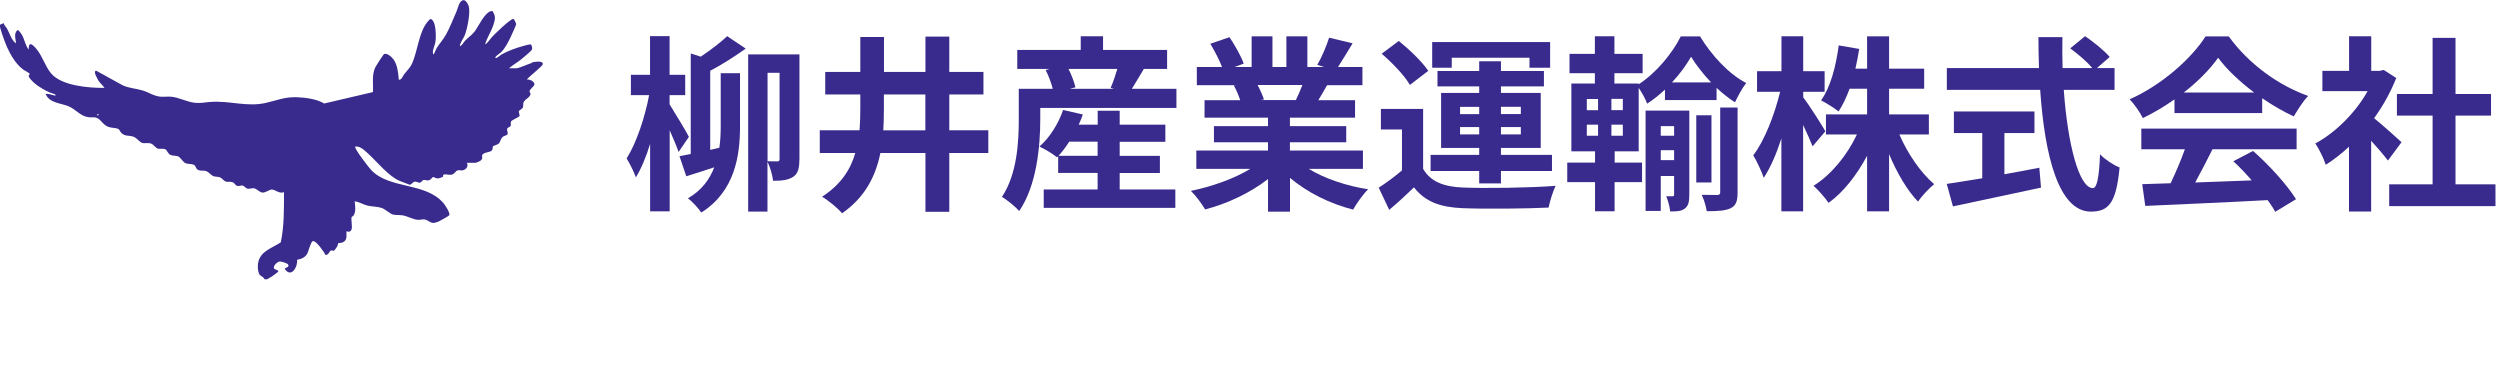
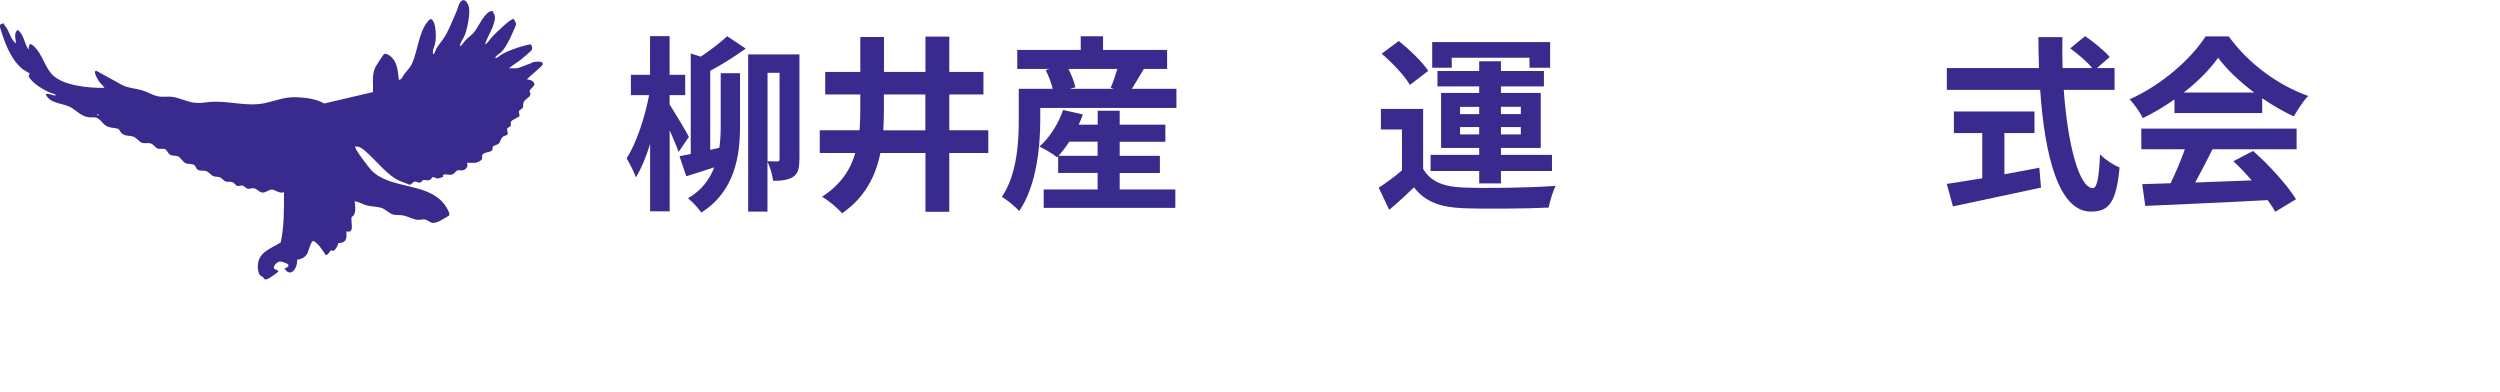
<svg xmlns="http://www.w3.org/2000/svg" id="_レイヤー_2" data-name="レイヤー 2" viewBox="0 0 297.83 46.66">
  <defs>
    <style>
      .cls-1 {
        fill: #382b8d;
      }
    </style>
  </defs>
  <g id="_クレジット" data-name="クレジット">
    <g>
      <path class="cls-1" d="M63.36,7.5c-.43.11-1.5.63-1.83.63h-.89c.44-.38.98-.68,1.44-1.05.21-.17,1.17-.97,1.27-1.13.1-.17.03-.51-.1-.65-.06-.07-.86.16-1.03.21-.79.22-1.75.57-2.47.98-.12.07-.63.51-.72.42-.14-.15.57-.59.68-.7.46-.46.81-1.15,1.1-1.74.1-.21.68-1.48.68-1.59,0-.09-.22-.58-.3-.62-.29-.14-2.32,1.86-2.62,2.19-.08.09-.66.91-.77.8.23-.78.72-1.49.97-2.26.13-.41.28-.84.12-1.26-.08-.09-.14-.42-.26-.42-.86.02-1.63,1.89-2.13,2.5-.3.37-.72.65-1.05.99-.23.23-.36.59-.67.71.05-.5.42-.88.6-1.34.29-.73.71-2.78.44-3.49-.09-.24-.31-.65-.58-.66-.54,0-.68.96-.86,1.36-.38.85-.79,1.92-1.23,2.71-.32.59-.78,1.08-1.13,1.64-.08.13-.29.67-.32.7-.09.09-.11,0-.12-.09-.06-.42.2-.85.28-1.26.11-.57.08-2-.22-2.5-.3-.5-.41-.33-.74.06-1,1.22-1.16,3.52-1.82,4.95-.2.45-.62.85-.92,1.24-.2.26-.3.7-.65.67-.06-.77-.16-1.74-.6-2.38-.2-.29-.75-.82-1.14-.69-.09.03-.95,1.37-1.04,1.55-.47.96-.24,1.96-.3,2.99l-5.81,1.36c-.91-.55-2.24-.71-3.31-.75-1.46-.04-2.39.41-3.73.7-2.2.47-4.24-.3-6.48-.14-.64.04-1.17.18-1.84.11-.99-.09-1.95-.66-2.9-.73-.4-.03-.83.03-1.23,0-.81-.07-1.44-.54-2.2-.76-.75-.22-1.58-.26-2.3-.59l-3.14-1.73c-.5-.05.18,1.06.27,1.21.22.33.49.5.69.82-1.83.02-5.15-.23-6.39-1.76-.72-.88-1.06-2.18-1.84-3.02-.49-.52-.81-.7-.8.22-.42-.5-.49-1.25-.85-1.83-.04-.07-.35-.47-.38-.48-.17-.09-.35.31-.37.44-.06.4.07.75.09,1.13-.58-.4-.73-1.18-1.07-1.76-.13-.23-.36-.39-.38-.64-.02-.02-.47.17-.48.19-.1.15.58,1.98.7,2.27.45,1.1,1.13,2.36,2.1,3.07.13.09.71.4.73.44.07.11-.07.19-.09.29-.04.23.58.78.76.94.51.42,1.17.79,1.77,1.06.15.07.55.15.63.23.07.07.06.14-.06.12-.34-.04-.7-.26-1.08-.18.45,1.1,1.81,1.07,2.75,1.47.86.36,1.39,1.19,2.39,1.3.45.05.76-.1,1.16.19.47.35.62.79,1.28.99.29.09.88.1,1.08.21.11.06.23.34.34.46.44.47.96.27,1.49.48.38.15.69.63,1,.72.33.1.72-.04,1.08.09.25.09.54.51.77.59.28.09.68-.05.94.1.17.1.29.49.54.63.29.16.69.09.96.2.26.11.59.67.86.8.29.14.81.07,1.06.23.15.1.19.34.31.47.28.32.81.12,1.16.27.26.11.57.5.82.59.25.09.58.04.83.16.18.08.43.42.63.48.25.08.52-.02.79.07.25.08.38.39.55.44.25.07.48-.06.65-.04.2.03.42.36.65.39.21.03.48-.1.73-.06.34.07.67.48.97.51.4.05.84-.36,1.16-.36.36,0,.97.57,1.44.3,0,2,.03,4.02-.38,5.99-.96.65-2.37,1.02-2.67,2.31-.11.46-.1,1.02.1,1.46.1.22.29.26.47.4.16.13.06.29.42.24.19-.03,1.33-.81,1.39-.95.05-.11-.36-.22-.45-.28-.3-.22.23-.83.58-.89.21-.04.92.2,1.02.34.22.34-.24.33-.4.52.75,1.15,1.59-.19,1.48-1.07.52-.08,1.02-.31,1.25-.81.11-.24.4-1.34.62-1.41.39-.11,1.36,1.32,1.53,1.65.31.04.52-.51.62-.54.13-.04.27.06.35.04.07-.01.38-.45.43-.55.05-.1.09-.35.1-.36.02-.02.38-.02.55-.1.56-.25.42-.82.43-1.32.42.16.63-.04.65-.47.01-.3-.09-.94-.04-1.21,0-.03.17-.11.24-.2.3-.43.2-1.19.13-1.68.56.05.99.38,1.55.51.53.12,1.19.11,1.69.28.4.14,1,.72,1.36.79.33.07.79.03,1.14.09.57.1,1.25.5,1.81.53.29.02.54-.1.84-.04.28.06.63.39.94.41.19.01.5-.1.68-.17.13-.05,1.21-.67,1.25-.73.18-.24-.49-1.24-.68-1.46-2.15-2.52-6.41-1.63-8.61-3.94-.22-.23-2.1-2.63-1.9-2.8.42-.05.77.18,1.07.43,1.22,1,2.38,2.56,3.73,3.41.5.31,1.11.46,1.64.7.27.04.38-.3.61-.35.26-.05.44.14.66.11.18-.03.24-.25.39-.3.3-.09.49.17.85-.07.1-.06.23-.28.32-.3.09-.02.36.19.6.17.05,0,.53-.15.56-.18.1-.08-.08-.26.21-.3.27-.04.53.11.88.02.3-.08.45-.43.67-.5.23-.07.38.03.56,0,.43-.06.78-.46.55-.9h1.01c.12,0,.58-.21.68-.31.3-.3,0-.46.18-.68.3-.36,1.05-.21,1.18-.61.04-.12,0-.29.06-.37.05-.07.55-.18.7-.34.23-.23.17-.61.56-.85.11-.07.39-.12.46-.22.12-.19-.1-.48-.02-.7.04-.13.33-.19.39-.29.09-.14-.02-.39.06-.55.09-.18.94-.53,1-.63.08-.14-.13-.49-.04-.65.02-.04.38-.24.45-.38.07-.15.02-.34.05-.51.09-.51.93-.69.85-1.18-.02-.11-.14-.15-.1-.28.07-.28.62-.61.58-.82-.06-.4-.57-.56-.91-.57.24-.29,1.85-1.57,1.9-1.79.1-.51-1.07-.29-1.33-.22ZM11.75,13.73h-.18v-.12h.18v.12Z" />
      <g>
        <path class="cls-1" d="M80.85,18.12c-.22-.65-.65-1.63-1.07-2.6v9.66h-2.33v-8.03c-.49,1.57-1.07,2.97-1.7,3.98-.22-.67-.74-1.66-1.1-2.26,1.14-1.77,2.19-4.9,2.68-7.54h-2.17v-2.42h2.28v-4.61h2.33v4.61h1.86v2.42h-1.86v1.1c.58.92,2.01,3.29,2.3,3.87l-1.23,1.81ZM84.63,17.85l1.07-.25c.13-.9.16-1.77.16-2.55v-6.33h2.3v6.35c0,3.47-.6,7.72-4.61,10.25-.33-.49-1.07-1.3-1.59-1.7,1.63-.94,2.59-2.26,3.13-3.69-1.16.38-2.3.76-3.33,1.07l-.81-2.39c.4-.07.85-.16,1.34-.27V6.37l1.19.38c1.14-.76,2.37-1.7,3.15-2.44l2.21,1.48c-1.34.96-2.91,1.95-4.23,2.64v9.42ZM95.23,18.99c0,.98-.13,1.68-.74,2.08-.6.38-1.34.47-2.39.47-.07-.65-.36-1.66-.67-2.28v5.95h-2.3V6.48h6.11v12.5ZM91.43,19.21c.51.02,1.01.02,1.19.02s.25-.09.25-.29v-10.27h-1.43v10.54Z" />
        <path class="cls-1" d="M117.74,18.23h-4.65v7h-2.84v-7h-5.37c-.56,2.75-1.81,5.26-4.56,7.18-.51-.6-1.63-1.54-2.39-1.97,2.24-1.45,3.4-3.24,3.96-5.21h-4.23v-2.71h4.74c.07-.87.09-1.74.09-2.64v-1.63h-4.18v-2.68h4.18v-4.16h2.82v4.16h4.94v-4.21h2.84v4.21h4.07v2.68h-4.07v4.27h4.65v2.71ZM110.24,15.52v-4.27h-4.94v1.66c0,.87-.02,1.75-.07,2.62h5.01Z" />
        <path class="cls-1" d="M140.15,10.58v2.28h-16.22v1.34c0,3.13-.4,7.87-2.51,10.94-.4-.47-1.52-1.39-2.06-1.68,1.83-2.73,2.01-6.62,2.01-9.28v-3.6h4.05c-.18-.69-.49-1.54-.85-2.24l.49-.13h-3.87v-2.26h7.56v-1.63h2.66v1.63h7.63v2.26h-2.77c-.51.85-1.01,1.7-1.43,2.37h5.3ZM133.38,22.57h6.64v2.19h-15.68v-2.19h6.42v-1.97h-4.7v-1.99l-.13.13c-.49-.4-1.5-1.01-2.1-1.28,1.23-1.07,2.26-2.73,2.82-4.36l2.35.54c-.13.4-.31.81-.49,1.21h2.26v-1.66h2.62v1.66h5.44v2.04h-5.44v1.68h4.79v2.04h-4.79v1.97ZM130.76,18.56v-1.68h-3.38c-.4.63-.85,1.21-1.27,1.68h4.65ZM127.29,8.21c.38.74.69,1.59.83,2.19l-.67.18h5.26l-.4-.11c.29-.65.58-1.5.8-2.26h-5.82Z" />
-         <path class="cls-1" d="M155.9,20.11c1.9,1.16,4.5,2.04,7.09,2.44-.6.58-1.39,1.7-1.79,2.42-2.75-.69-5.46-2.04-7.52-3.78v4.03h-2.62v-3.89c-2.08,1.63-4.83,2.93-7.49,3.62-.38-.65-1.14-1.68-1.7-2.21,2.51-.51,5.15-1.45,7.07-2.62h-6.42v-2.19h8.54v-.98h-6.44v-1.92h6.44v-1.01h-7.56v-2.08h4.25c-.18-.56-.47-1.23-.76-1.75l.27-.04h-4.68v-2.17h3c-.31-.85-.9-1.92-1.39-2.77l2.28-.78c.65.96,1.39,2.28,1.7,3.15l-1.1.4h2.04v-3.65h2.48v3.65h1.66v-3.65h2.5v3.65h1.99l-.81-.25c.54-.92,1.1-2.26,1.41-3.24l2.8.67c-.63,1.03-1.23,2.04-1.74,2.82h2.91v2.17h-4.21c-.36.65-.72,1.25-1.05,1.79h4.38v2.08h-7.76v1.01h6.71v1.92h-6.71v.98h8.7v2.19h-6.49ZM149.82,10.13c.31.58.6,1.25.76,1.72l-.38.07h4.18c.27-.54.54-1.19.78-1.79h-5.35Z" />
        <path class="cls-1" d="M169.55,20.13c.87,1.5,2.44,2.12,4.72,2.21,2.68.11,7.96.04,11.05-.2-.31.63-.69,1.86-.83,2.59-2.77.13-7.52.18-10.25.07-2.66-.11-4.45-.76-5.79-2.48-.9.87-1.81,1.72-2.95,2.68l-1.25-2.64c.87-.56,1.88-1.3,2.77-2.06v-4.88h-2.51v-2.44h5.03v7.14ZM167.96,10.11c-.63-1.1-2.1-2.64-3.36-3.71l2.04-1.52c1.25,1.01,2.8,2.48,3.51,3.56l-2.19,1.68ZM176.22,20.37h-5.79v-1.92h5.79v-.83h-4.54v-6.55h4.54v-.78h-4.97v-1.83h4.97v-1.16h2.59v1.16h5.12v1.83h-5.12v.78h4.74v6.55h-4.74v.83h6.08v1.92h-6.08v1.48h-2.59v-1.48ZM172.95,8.07h-2.33v-3.06h14.05v3.06h-2.46v-1.19h-9.26v1.19ZM173.94,13.6h2.28v-.87h-2.28v.87ZM176.22,16.01v-.87h-2.28v.87h2.28ZM178.81,12.72v.87h2.37v-.87h-2.37ZM181.18,15.14h-2.37v.87h2.37v-.87Z" />
-         <path class="cls-1" d="M192.35,19.37h3.27v2.33h-3.27v3.47h-2.33v-3.47h-3.31v-2.33h3.31v-1.34h-2.82v-8.08h2.8v-1.23h-3.02v-2.3h3.02v-2.1h2.33v2.1h3.36v2.3h-3.36v1.23h2.89v.09c2.08-1.34,4.05-3.74,5.01-5.7h2.3c1.36,2.24,3.44,4.5,5.5,5.55-.49.63-.98,1.54-1.34,2.3-.74-.47-1.48-1.07-2.19-1.72v1.45h-6.15v-1.25c-.67.63-1.39,1.21-2.12,1.68-.2-.56-.63-1.32-1.01-1.88v7.56h-2.86v1.34ZM189.04,13.13h1.34v-1.34h-1.34v1.34ZM189.04,16.17h1.34v-1.32h-1.34v1.32ZM193.33,11.78h-1.36v1.34h1.36v-1.34ZM193.33,14.85h-1.36v1.32h1.36v-1.32ZM201.25,23.19c0,.81-.09,1.32-.54,1.66-.45.34-1.01.34-1.74.34-.04-.51-.25-1.3-.47-1.81h.76c.13,0,.18-.04.18-.22v-2.19h-1.59v4.16h-1.81v-11.95h5.21v10.02ZM197.85,15.03v1.14h1.59v-1.14h-1.59ZM199.44,19.08v-1.19h-1.59v1.19h1.59ZM203.85,9.82c-.94-.98-1.79-2.08-2.39-3.06-.56.98-1.34,2.06-2.28,3.06h4.67ZM203.89,21.74h-1.81v-8.01h1.81v8.01ZM204.92,12.81h2.08v10.13c0,1.01-.18,1.54-.81,1.86-.65.31-1.54.36-2.86.36-.09-.58-.33-1.39-.6-1.95.8.02,1.61.02,1.86.02.25-.02.34-.09.34-.31v-10.11Z" />
-         <path class="cls-1" d="M215.93,17.42c-.25-.63-.67-1.59-1.12-2.53v10.29h-2.59v-8.68c-.6,1.86-1.32,3.51-2.1,4.68-.25-.76-.83-1.97-1.25-2.68,1.34-1.72,2.55-4.88,3.2-7.56h-2.75v-2.46h2.91v-4.16h2.59v4.16h2.55v2.46h-2.55v.65c.65.83,2.28,3.4,2.64,4.05l-1.52,1.79ZM226.28,16.03c.98,2.28,2.55,4.56,4.14,5.91-.6.49-1.5,1.43-1.92,2.08-1.3-1.34-2.51-3.42-3.45-5.66v6.82h-2.62v-6.62c-1.23,2.3-2.8,4.32-4.59,5.61-.4-.6-1.23-1.54-1.79-2.04,2.08-1.28,4-3.62,5.17-6.11h-3.69v-2.39h4.9v-3.06h-2.08c-.38,1.03-.83,1.97-1.32,2.71-.45-.38-1.5-1.03-2.08-1.32,1.12-1.57,1.77-4.05,2.1-6.55l2.44.42c-.13.81-.27,1.59-.45,2.35h1.39v-3.85h2.62v3.85h4.18v2.39h-4.18v3.06h4.74v2.39h-3.51Z" />
        <path class="cls-1" d="M245.86,10.71c.47,6.53,1.83,11.7,3.47,11.7.47,0,.74-1.19.85-4.03.6.63,1.59,1.28,2.33,1.57-.4,4.23-1.3,5.26-3.42,5.26-3.83,0-5.5-6.62-6.04-14.5h-11.12v-2.6h10.98c-.04-1.21-.07-2.46-.07-3.69h2.86c-.02,1.23-.02,2.48.02,3.69h3.53c-.6-.76-1.72-1.68-2.62-2.35l1.77-1.45c1.01.69,2.33,1.75,2.93,2.48l-1.52,1.32h2.1v2.6h-6.06ZM238.79,20.76c1.36-.25,2.8-.51,4.16-.78l.2,2.37c-3.67.8-7.61,1.61-10.49,2.24l-.74-2.68c1.14-.18,2.62-.4,4.23-.67v-5.39h-3.38v-2.57h9.6v2.57h-3.58v4.92Z" />
        <path class="cls-1" d="M259.06,11.83c-1.19.85-2.48,1.61-3.78,2.24-.31-.65-1.01-1.66-1.57-2.24,3.8-1.68,7.36-4.85,9.04-7.49h2.77c2.37,3.29,5.93,5.84,9.46,7.09-.67.69-1.25,1.66-1.72,2.44-1.23-.58-2.53-1.32-3.76-2.17v1.77h-10.45v-1.63ZM255.1,15.32h18.5v2.46h-10.02c-.65,1.32-1.39,2.71-2.06,3.96,2.15-.07,4.45-.16,6.73-.25-.69-.8-1.45-1.61-2.19-2.28l2.35-1.23c1.99,1.75,4.07,4.07,5.12,5.75l-2.48,1.5c-.22-.42-.54-.9-.9-1.39-5.26.29-10.78.51-14.58.69l-.36-2.59,3.38-.11c.6-1.25,1.23-2.73,1.7-4.05h-5.19v-2.46ZM268.54,11.02c-1.72-1.3-3.27-2.75-4.29-4.14-.96,1.36-2.39,2.82-4.09,4.14h8.39Z" />
-         <path class="cls-1" d="M284.47,19.12c-.47-.63-1.23-1.52-1.99-2.35v8.43h-2.64v-7.72c-.9.83-1.83,1.57-2.77,2.15-.22-.72-.85-2.01-1.25-2.53,2.44-1.32,4.79-3.67,6.24-6.24h-5.39v-2.42h3.18v-4.12h2.64v4.12h1.01l.47-.11,1.5.96c-.67,1.7-1.57,3.31-2.64,4.79,1.07.87,2.8,2.42,3.27,2.86l-1.61,2.17ZM297.29,21.96v2.6h-12.66v-2.6h5.17v-8.19h-4.25v-2.57h4.25v-6.69h2.73v6.69h4.23v2.57h-4.23v8.19h4.76Z" />
      </g>
    </g>
  </g>
</svg>